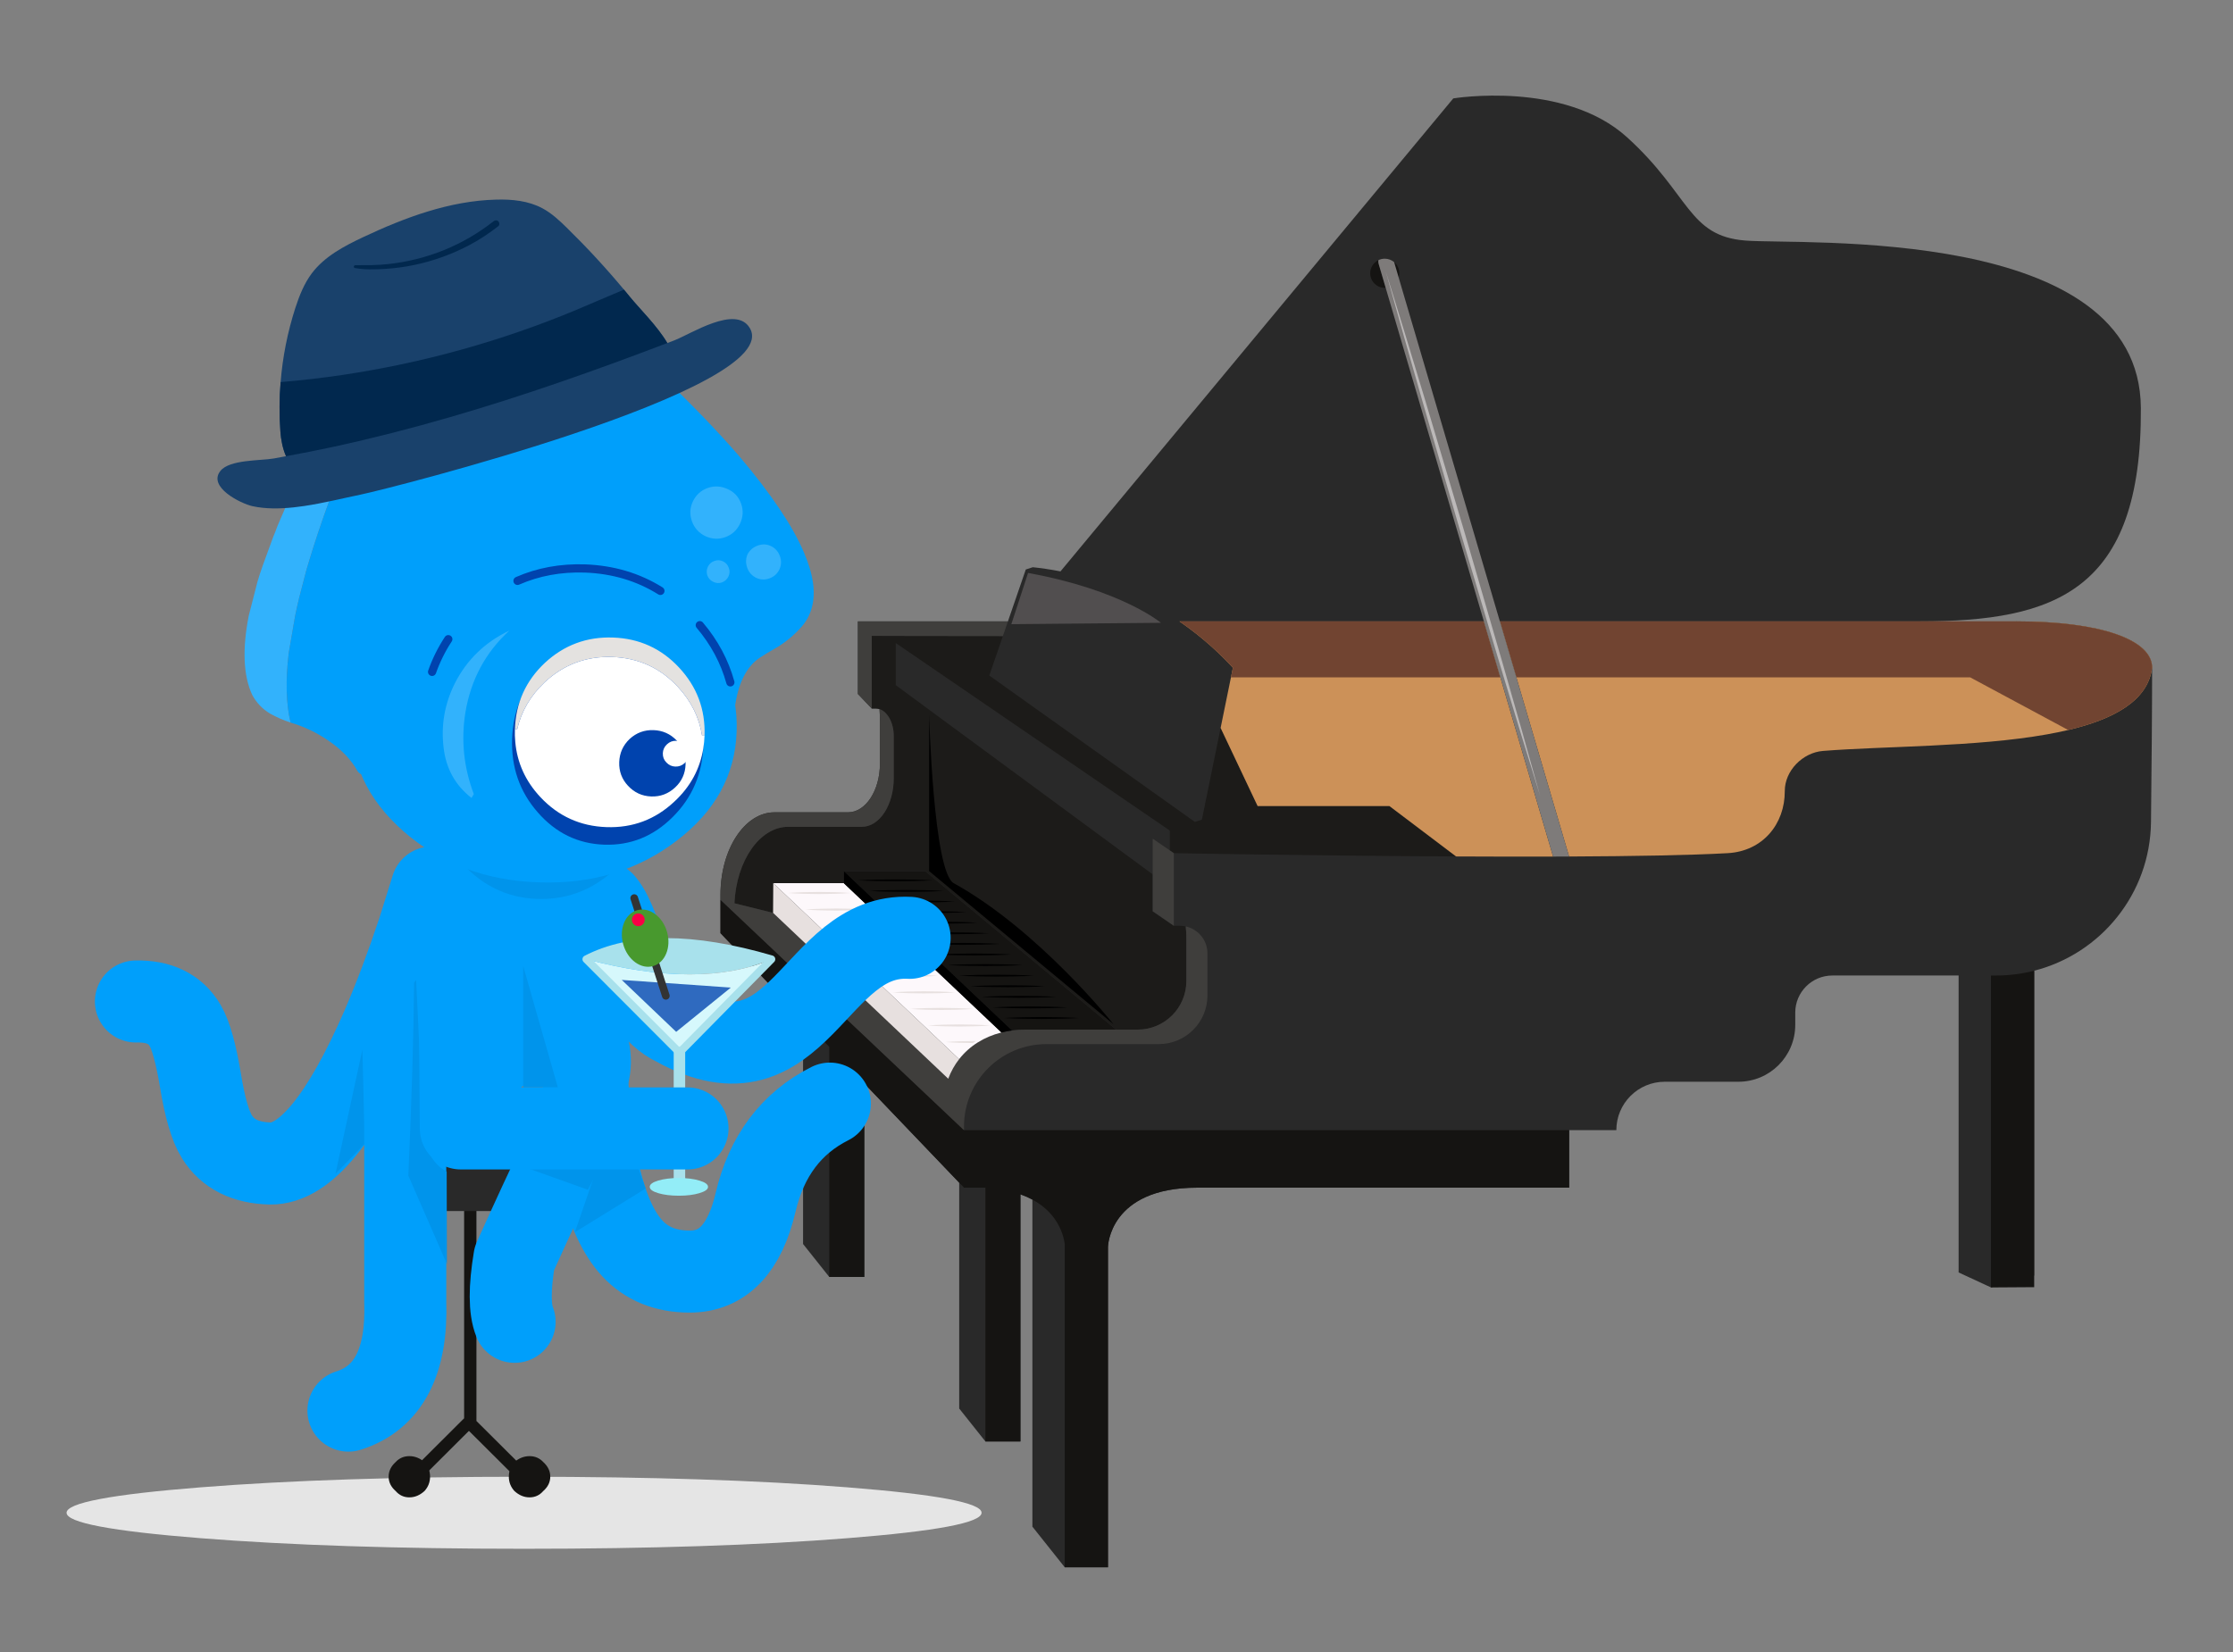
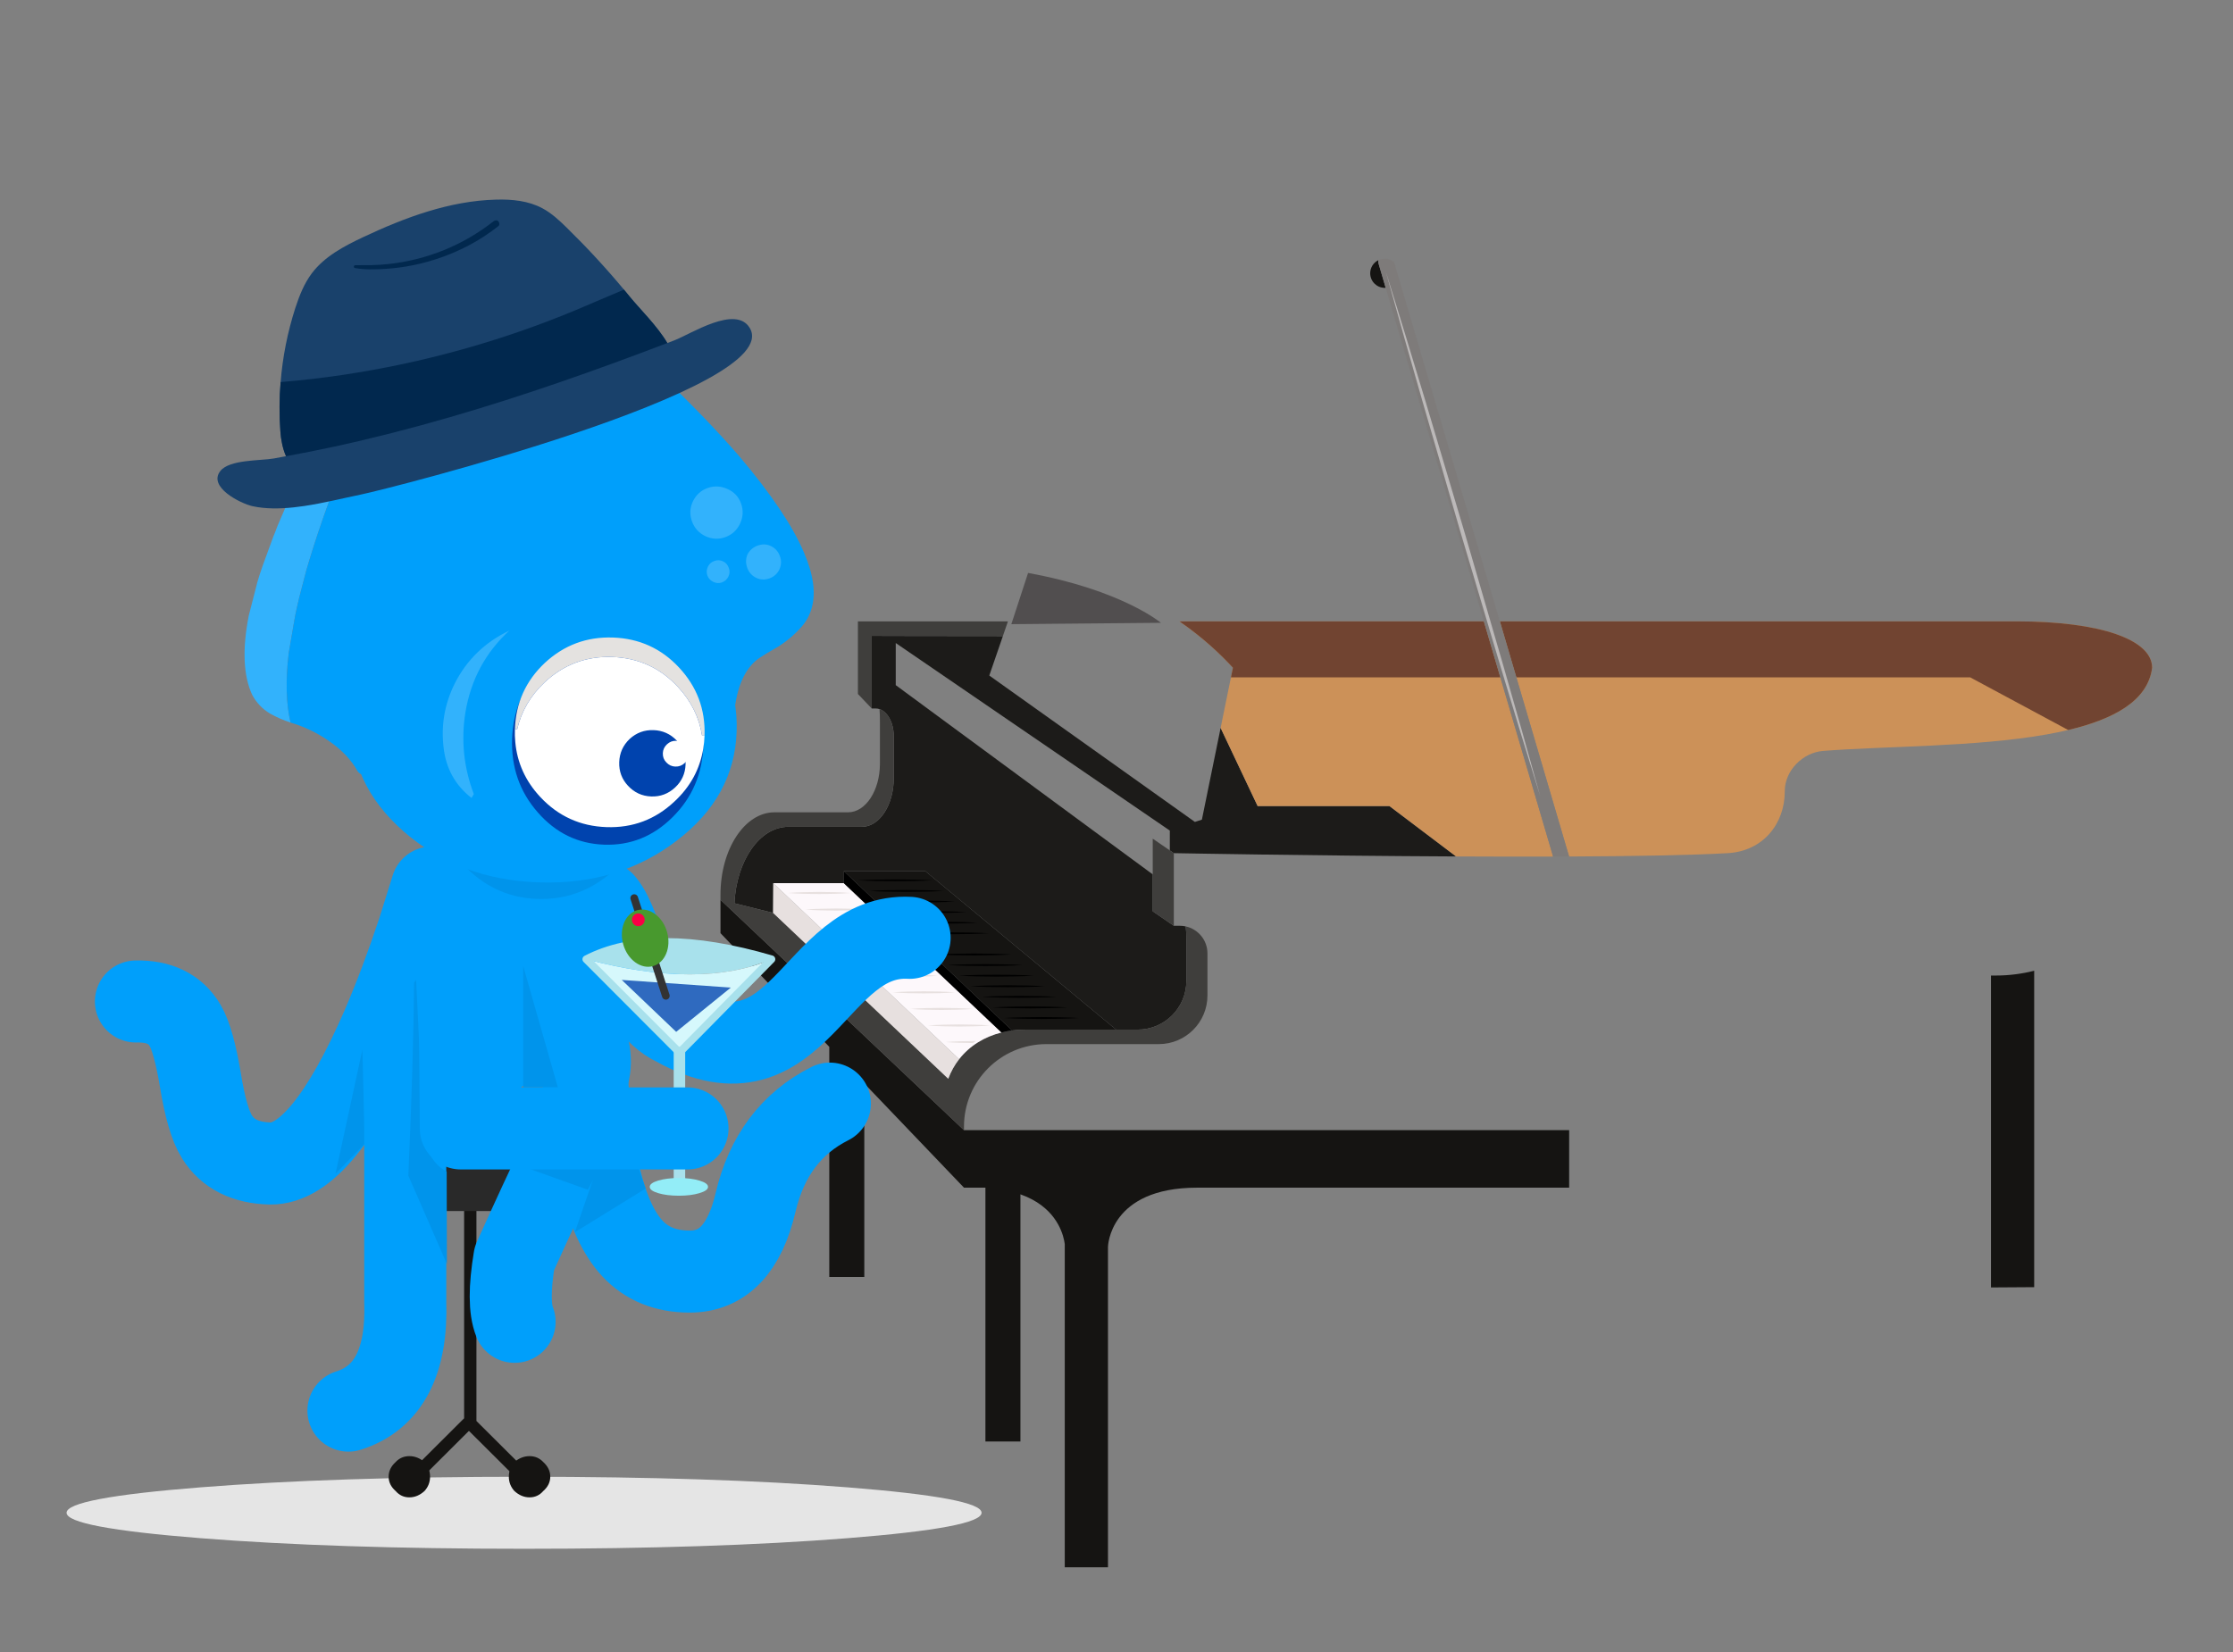
<svg xmlns="http://www.w3.org/2000/svg" viewBox="0 0 675.575 500">
  <rect x="0" y="0" width="675.575" height="500" fill="#808080" stroke="none" />
  <path d="m256.402 465.484c27.043-2.137 40.564-4.702 40.564-7.694s-13.521-5.557-40.564-7.694c-27.016-2.137-59.632-3.206-97.849-3.206s-70.847 1.069-97.889 3.206c-27.016 2.137-40.524 4.702-40.524 7.694s13.508 5.557 40.524 7.694c27.043 2.137 59.672 3.206 97.889 3.206s70.833-1.069 97.849-3.206z" fill="#e5e5e5" />
-   <path d="m609.987 188.037h-29.239c40.934 0 67.298-9.092 66.951-64.595s-102.334-49.259-119.679-50.647-16.651-13.876-35.73-31.221-52.612-11.794-52.612-11.794l-118.838 143.132c-3.157-.618-5.983-1.006-8.38-1.259l-2.116.689-5.402 15.694h-45.39v21.975l4.181 4.385h1.186c.402 0 .794.067 1.171.192.092 1.155.125 2.506.125 3.785v12.725c0 8.132-4.317 14.724-9.643 14.724h-22.263c-9.021 0-16.334 11.166-16.334 24.94v1.534 10.095l24.989 26.125v67.944l7.929 9.968h10.592v-58.55l28.716 30.022v68.345l7.929 9.968s10.592 0 10.592 0v-74.787c1.336.471 2.54 1.008 3.625 1.592v98.972l9.787 12.304h13.073v-96.969c0-.047.351-17.909 26.963-17.915h112.562v-17.402h14.283c0-8.091 6.559-14.65 14.65-14.65h22.273c9.5 0 17.201-7.701 17.201-17.201v-3.713c0-6.205 5.03-11.235 11.236-11.235h38.19v89.858l9.787 4.535 13.073-3.6v-92.243c20.14-5.129 35.103-23.271 35.344-44.996.184-16.62.339-34.289.339-46.696 0-8.464-15.519-14.032-41.12-14.032z" fill="#292929" />
  <path d="m315.374 293.058-20.23-16.804-15.189-12.617h-24.645l50.886 48.203c1.304-.171 2.643-.257 4.006-.257h27.47l-22.3-18.524z" fill="#151412" />
  <path d="m353.921 257.35 1.21.831s41.909.786 85.388.996h.004s-20.164-15.251-20.164-15.251h-39.874l-11.196-23.641-5.668 27.756-2.116.689-62.205-44.3 4.111-11.943c-21.837-.002-39.678-.064-39.678-.064v21.975h1.186c.402 0 .794.067 1.171.192 2.462.819 4.306 4.166 4.306 8.171v12.725c0 8.132-4.317 14.724-9.643 14.724h-22.263c-8.624 0-15.687 10.205-16.292 23.138l11.691 2.906.061-8.988h21.36v-3.629h24.645l15.189 12.617 20.23 16.804 22.3 18.524h6.524c8.132 0 14.724-6.592 14.724-14.724v-12.724c0-1.279-.051-2.631-.192-3.785-.576-.125-1.174-.192-1.788-.192h-1.811l-6.384-4.386v-11.171l-77.746-57.262v-12.744l82.92 56.753v6.004z" fill="#1c1b19" />
  <path d="m454.646 207.45-.73-2.479-4.984-16.934h-92.103c7.243 4.986 12.579 10.125 16.179 14.032l-.593 2.902-.506 2.479-2.621 12.835 11.196 23.641h39.874l20.164 15.251h-.004c9.864.048 19.808.066 29.362.039l-15.235-51.766z" fill="#cc9158" />
  <path d="m609.987 188.037h-156.214l4.983 16.934.73 2.479 15.229 51.748c19.36-.089 36.728-.382 48.001-1.017 10.637-.6 17.295-8.876 17.251-18.754-.027-6.182 5.408-11.693 11.57-12.182 18.575-1.475 46.251-1.17 67.734-5.005 2.219-.396 4.373-.836 6.443-1.327 13.958-3.31 24.144-8.925 25.392-18.844 0-8.464-15.519-14.032-41.12-14.032z" fill="#cc9158" />
  <path d="m602.352 295.213v94.393l13.073-.086v-95.758c-3.72.947-7.617 1.451-11.63 1.451z" fill="#151412" />
  <path d="m303.411 192.487 1.532-4.45h-45.39v21.975l4.181 4.385v-21.975s17.841.063 39.678.064z" fill="#3f3e3c" />
-   <path d="m281.102 263.614 55.776 46.332s-22.572-28.418-48.336-42.681c-6.179-3.421-7.44-51.098-7.44-51.098v47.448z" />
  <path d="m217.976 272.297v10.095l24.989 26.125 7.929 8.29v69.623h10.592v-58.55l28.716 30.022 1.445 1.511s6.484 0 6.484 0v76.803s10.592 0 10.592 0v-74.787c1.336.471 2.54 1.008 3.625 1.592 7.915 4.268 9.479 11.092 9.787 13.461v97.815h13.073v-96.969c0-.047.351-17.909 26.963-17.915h112.562v-17.402h-183.086z" fill="#151412" />
  <path d="m291.647 342.011v-1.104c0-13.774 11.166-24.94 24.94-24.94h33.993c8.132 0 14.724-6.592 14.724-14.724v-12.724c0-4.005-2.816-7.352-6.575-8.171.14 1.155.192 2.506.192 3.785v12.724c0 8.132-6.592 14.724-14.724 14.724h-33.994c-1.364 0-2.702.087-4.006.257-1.097.144-2.169.347-3.212.608-5.183 1.299-9.652 4.04-12.806 8.08-1.357 1.739-2.471 3.718-3.292 5.927l-52.997-50.202-11.691-2.906c.605-12.933 7.667-23.138 16.292-23.138h22.263c5.326 0 9.643-6.592 9.643-14.724v-12.725c0-4.005-1.844-7.352-4.306-8.171.092 1.155.125 2.506.125 3.785v12.725c0 8.132-4.317 14.724-9.643 14.724h-22.263c-9.021 0-16.334 11.166-16.334 24.94v1.534s0 0 0 0l73.671 69.714z" fill="#3f3e3c" />
  <path d="m233.951 267.265-.061 8.988 52.997 50.202c.821-2.209 1.935-4.188 3.292-5.927z" fill="#e7e0df" />
  <path d="m255.311 267.288v-.023h-21.36l56.228 53.263c3.153-4.04 7.623-6.781 12.806-8.08z" fill="#fdf8fb" />
  <path d="m255.311 263.636v3.652l47.674 45.16c1.044-.262 2.116-.465 3.212-.608l-50.886-48.203z" />
  <path d="m448.933 188.037h-92.103c7.243 4.986 12.579 10.125 16.179 14.032l-.593 2.902h81.501z" fill="#714431" />
  <path d="m453.773 188.037 4.983 16.934h137.291l29.667 15.941c13.958-3.31 24.144-8.925 25.392-18.844 0-8.464-15.519-14.032-41.12-14.032h-156.214z" fill="#714431" />
-   <path d="m421.777 79.316 1.38 4.685c.128-.417.197-.858.197-1.31 0-1.357-.615-2.574-1.577-3.374z" fill="#151412" />
  <path d="m414.541 82.69c0 2.435 1.971 4.418 4.407 4.418l.278-.012-2.145-7.306c-.104-.359-.116-.731-.046-1.067-1.473.707-2.493 2.215-2.493 3.966z" fill="#151412" />
  <path d="m459.486 207.45-.73-2.479-4.983-16.934-30.617-104.036-1.38-4.685c-.765-.638-1.751-1.032-2.829-1.032-.684 0-1.333.162-1.913.441-.07.336-.058.707.046 1.067l2.145 7.306 29.707 100.94 4.984 16.934.73 2.479 15.235 51.766c1.623-.005 3.235-.011 4.834-.018l-15.229-51.748z" fill="#7e7b7a" />
  <path d="m353.921 257.35-5.174-3.555v10.804 11.171l6.384 4.386v-21.975z" fill="#3f3e3c" />
  <path d="m282.114 266.403c-3.765-.241-7.53-.256-11.295-.29-3.765.034-7.53.05-11.294.29 3.765.239 7.53.255 11.294.289 3.765-.034 7.53-.048 11.295-.29z" />
  <path d="m274.224 269.898c3.765-.034 7.53-.048 11.294-.29-3.765-.241-7.53-.256-11.294-.29-3.765.034-7.53.05-11.294.29 3.765.239 7.53.255 11.294.289z" />
  <path d="m277.627 273.104c3.765-.034 7.53-.048 11.295-.29-3.765-.241-7.53-.256-11.295-.29-3.765.034-7.53.05-11.294.29 3.765.239 7.53.255 11.294.289z" />
  <path d="m281.031 276.309c3.765-.034 7.53-.048 11.295-.29-3.765-.241-7.53-.256-11.295-.29-3.765.034-7.53.05-11.294.29 3.765.239 7.53.255 11.294.289z" />
  <path d="m284.435 279.514c3.765-.034 7.53-.048 11.295-.29-3.765-.241-7.53-.256-11.295-.29-3.765.034-7.53.05-11.294.29 3.765.239 7.53.255 11.294.289z" />
  <path d="m287.838 282.719c3.765-.034 7.53-.048 11.295-.29-3.765-.241-7.53-.256-11.295-.29-3.765.034-7.53.05-11.294.29 3.765.239 7.53.255 11.294.289z" />
-   <path d="m291.242 285.925c3.765-.034 7.53-.048 11.294-.29-3.765-.241-7.53-.256-11.294-.29-3.765.034-7.53.05-11.295.29 3.765.239 7.53.255 11.295.289z" />
  <path d="m294.646 289.13c3.765-.034 7.53-.048 11.295-.29-3.765-.241-7.53-.256-11.295-.29-3.765.034-7.529.05-11.294.29 3.765.239 7.53.255 11.294.289z" />
  <path d="m298.049 292.335c3.765-.034 7.53-.048 11.294-.29-3.765-.241-7.53-.256-11.294-.29-3.765.034-7.53.05-11.294.29 3.765.239 7.53.255 11.294.289z" />
  <path d="m301.453 295.541c3.765-.034 7.53-.048 11.295-.29-3.765-.241-7.53-.256-11.295-.29-3.765.034-7.53.05-11.294.29 3.765.239 7.53.255 11.294.289z" />
  <path d="m304.857 298.746c3.765-.034 7.53-.048 11.295-.29-3.765-.241-7.53-.256-11.295-.29-3.765.034-7.53.05-11.294.29 3.765.239 7.53.255 11.294.289z" />
  <path d="m308.26 301.951c3.765-.034 7.53-.048 11.295-.29-3.765-.241-7.53-.256-11.295-.29-3.765.034-7.53.05-11.294.29 3.765.239 7.53.255 11.294.289z" />
  <path d="m311.664 305.156c3.765-.034 7.53-.048 11.294-.29-3.765-.241-7.53-.256-11.294-.29-3.765.034-7.53.05-11.294.29 3.765.239 7.53.255 11.294.289z" />
  <path d="m303.774 308.072c3.765.239 7.53.255 11.294.289 3.765-.034 7.53-.048 11.295-.29-3.765-.241-7.53-.256-11.295-.29-3.765.034-7.53.05-11.294.29z" />
  <g fill="#e7e0df">
    <path d="m257.22 270.236c-3.127-.264-6.254-.28-9.382-.317-3.127.038-6.254.055-9.381.317 3.127.262 6.254.279 9.381.317 3.128-.037 6.255-.053 9.382-.317z" />
    <path d="m243.675 275.248c3.127.262 6.254.279 9.381.317 3.128-.037 6.255-.053 9.382-.317-3.127-.264-6.254-.28-9.382-.317-3.127.038-6.254.055-9.381.317z" />
    <path d="m249.009 280.259c3.127.262 6.254.279 9.382.317 3.127-.037 6.255-.053 9.382-.317-3.127-.264-6.254-.28-9.382-.317-3.127.038-6.254.055-9.382.317z" />
    <path d="m254.307 285.271c3.127.262 6.254.279 9.381.317 3.128-.037 6.255-.053 9.382-.317-3.127-.264-6.254-.28-9.382-.317-3.127.038-6.254.055-9.381.317z" />
    <path d="m259.484 290.283c3.127.262 6.254.279 9.382.317 3.127-.037 6.254-.053 9.382-.317-3.127-.264-6.254-.28-9.382-.317-3.127.038-6.254.055-9.382.317z" />
    <path d="m264.86 295.294c3.127.262 6.254.279 9.382.317 3.127-.037 6.255-.053 9.382-.317-3.127-.264-6.255-.28-9.382-.317-3.127.038-6.254.055-9.382.317z" />
    <path d="m270.102 300.306c3.127.262 6.254.279 9.382.317 3.127-.037 6.255-.053 9.382-.317-3.127-.264-6.254-.28-9.382-.317-3.127.038-6.254.055-9.382.317z" />
    <path d="m275.423 305.317c3.127.262 6.255.279 9.382.317 3.127-.037 6.255-.053 9.382-.317-3.127-.264-6.255-.28-9.382-.317-3.127.038-6.254.055-9.382.317z" />
    <path d="m280.771 310.329c3.127.262 6.254.279 9.382.317 3.127-.037 6.254-.053 9.382-.317-3.127-.264-6.254-.28-9.382-.317-3.127.038-6.254.055-9.382.317z" />
    <path d="m294.374 315.644c.291-.207.574-.424.875-.618-3.048.036-6.096.059-9.143.314 2.756.231 5.512.271 8.268.303z" />
  </g>
  <path d="m454.704 201.044-11.542-39.692-11.8-39.616c-3.979-13.192-7.976-26.378-12.096-39.529 3.661 13.286 7.443 26.535 11.244 39.78l11.54 39.693 11.798 39.617 5.99 19.782 6.108 19.747-5.562-19.907-5.68-19.873z" fill="#bcb9b9" />
  <path d="m351.23 188.473s-11.869-9.953-40.196-15.086l-5.063 15.5" fill="#514e4f" />
  <path d="m157.161 448.24-16.198-16.135c-.351-.349-.548-.824-.548-1.319v-77.45h3.724v76.677l15.65 15.59-2.628 2.638z" fill="#151412" />
  <path d="m122.127 436.992h22.863v3.724h-22.863z" fill="#151412" transform="matrix(.708 -.706 .706 .708 -270.779 222.192)" />
  <path d="m155.62 451.203c1.407 1.283 2.937 1.924 4.592 1.924s3.041-.641 4.158-1.924c1.407-1.241 2.11-2.689 2.11-4.344s-.703-3.124-2.11-4.406c-1.117-1.2-2.503-1.8-4.158-1.8s-3.186.6-4.592 1.8c-1.117 1.283-1.676 2.751-1.676 4.406s.559 3.103 1.676 4.344z" fill="#151412" />
  <path d="m119.688 451.203c1.117 1.283 2.503 1.924 4.158 1.924s3.186-.641 4.592-1.924c1.117-1.241 1.676-2.689 1.676-4.344s-.559-3.124-1.676-4.406c-1.407-1.2-2.937-1.8-4.592-1.8s-3.041.6-4.158 1.8c-1.407 1.283-2.11 2.751-2.11 4.406s.703 3.103 2.11 4.344z" fill="#151412" />
  <path d="m153.945 366.492h-25.941c-5.141 0-9.309-4.168-9.309-9.309s4.168-9.309 9.309-9.309h25.941c5.141 0 9.309 4.168 9.309 9.309s-4.168 9.309-9.309 9.309z" fill="#292929" />
  <path d="m182.616 273.154c6.661 7.82 7.885 30.72 21.849 37.174 37.546 20.852 41.722-28.08 70.732-26.52" fill="none" stroke="#009ffb" stroke-linecap="round" stroke-linejoin="round" stroke-width="24.824" />
  <path d="m130.672 268.562-4.096 13.095c-3.475 10.467-7.095 20.087-10.86 28.858-12.122 27.885-23.438 41.745-33.947 41.58-7.489-.165-12.867-2.855-16.136-8.068-1.986-3.186-3.641-8.833-4.965-16.942-1.365-8.233-2.917-13.819-4.654-16.756-2.937-5.006-7.902-7.426-14.894-7.261" fill="none" stroke="#009ffb" stroke-linecap="round" stroke-linejoin="round" stroke-width="24.824" />
  <path d="m152.207 246.282c8.399 0 15.556 2.627 21.473 7.882 5.958 5.254 8.937 11.584 8.937 18.99s-2.979 13.736-8.937 18.99c-5.916 5.254-13.074 7.882-21.473 7.882s-15.577-2.627-21.535-7.882c-5.916-5.254-8.875-11.584-8.875-18.99s2.958-13.736 8.875-18.99c5.958-5.254 13.136-7.882 21.535-7.882z" fill="#009ffb" />
  <path d="m174.797 272.596c1.324 42.738 3.579 70.769 6.764 84.091 2.317 9.557 5.565 16.591 9.743 21.1 4.344 4.675 10.116 7.013 17.315 7.013 10.054.041 16.715-6.951 19.983-20.976 3.31-14.026 10.798-23.976 22.466-29.851" fill="none" stroke="#009ffb" stroke-linecap="round" stroke-linejoin="round" stroke-width="24.824" />
  <path d="m153.634 293.51c18.452 10.343 26.624 20.624 24.514 30.844-2.151 10.219-5.027 19.052-8.626 26.499-3.599 7.406-8.233 17.397-13.901 29.975-1.489 9.019-1.469 15.411.062 19.176" fill="none" stroke="#009ffb" stroke-linecap="round" stroke-linejoin="round" stroke-width="24.824" />
  <path d="m177.838 360.038-22.031-7.882.559-1.924 27.12-.745-5.647 10.55z" fill="#0094eb" />
  <path d="m110.379 346.074-.745-28.423-8.13 37.546zm84.959 13.591-2.607-7.323-11.853.31-6.951 20.231 21.411-13.219z" fill="#0094eb" />
  <path d="m162.633 272.037c-9.64-.331-17.728-4.468-24.265-12.412-6.578-7.861-9.681-17.211-9.309-28.051.124-3.062.517-5.978 1.179-8.75l68.204 2.358c.455 2.855.6 5.813.434 8.875-.331 10.84-4.055 19.963-11.171 27.368-7.075 7.364-15.432 10.902-25.072 10.612z" fill="#0094eb" />
  <path d="m140.567 65.465c.076-.053.175-.089.297-.107-.299-.039-.591-.037-.877.007l-.245.037-.123.018-.061.009-.481.135c-.286.043-.546.124-.779.243-.799.246-1.442.698-1.929 1.357-.076.053-.148.127-.218.221l-.987 1.779c-.625.847-1.23 1.691-1.815 2.531l-11.92 17.914c-8.874 13.839-17.143 28.089-24.806 42.749-3.892 7.486-7.305 14.544-10.238 21.174l-1.63 3.758c-.564 1.256-1.066 2.502-1.507 3.74-.402.939-.764 1.871-1.084 2.798l-2.665 7.301c-.619 1.724-1.162 3.395-1.629 5.012l-2.609 10.178c-1.989 10.127-1.646 18.104 1.029 23.933 1.281 2.4 3.094 4.302 5.438 5.706 1.873 1.056 3.933 1.959 6.178 2.709-1.364-5.733-1.545-12.773-.543-21.12l1.943-11.27c.361-1.769.774-3.608 1.24-5.518l2.107-8.095c.302-1.049.607-2.078.916-3.086.388-1.313.811-2.673 1.268-4.08l1.329-4.089c2.42-7.264 5.289-15.014 8.608-23.25 6.448-16.067 13.473-31.635 21.075-46.704l10.294-19.552c.531-.916 1.08-1.856 1.646-2.819l.836-1.945c.022-.129.071-.22.147-.273.445-.652 1.044-1.119 1.797-1.399z" fill="#32b2fc" />
  <path d="m143.036 66.034c-.652-.445-1.376-.671-2.172-.677-.123.018-.222.054-.297.107-.752.28-1.351.747-1.797 1.399-.076.053-.125.144-.147.273l-.836 1.945c-.566.963-1.115 1.903-1.646 2.819l-10.294 19.552c-7.602 15.069-14.627 30.637-21.075 46.704-3.319 8.236-6.188 15.986-8.608 23.25l-1.329 4.089c-.457 1.407-.88 2.767-1.268 4.08-.308 1.008-.614 2.037-.916 3.086l-2.107 8.095c-.465 1.91-.879 3.749-1.24 5.518l-1.943 11.27c-1.002 8.347-.821 15.387.543 21.12 4.068 1.186 7.897 3.015 11.489 5.485 3.962 2.708 6.891 5.78 8.788 9.216 1.209 2.202 8.579 2.264 22.108.186 10.223-1.538 22.136-3.937 35.738-7.196 13.74-1.231 25.756-2.809 36.046-4.733 13.182-2.443 19.924-4.88 20.228-7.309.939-7.376 3.437-12.456 7.492-15.241 1.216-.81 3.21-2.009 5.982-3.597 2.59-1.686 4.848-3.636 6.773-5.849 1.427-1.636 2.439-3.524 3.037-5.663 1.282-4.542.507-10.113-2.326-16.712-3.375-7.981-9.872-17.668-19.49-29.059-6.129-7.107-13.473-14.784-22.033-23.031-13.931-13.377-28.408-25.939-43.433-37.688-4.312-3.366-8.679-6.681-13.101-9.947-.706-.521-1.429-1.019-2.169-1.493z" fill="#009ffb" />
  <path d="m214.168 171.503c.415-.857 1.06-1.435 1.935-1.734.91-.346 1.793-.312 2.65.103s1.438 1.08 1.743 1.996c.34.869.302 1.732-.112 2.589s-1.077 1.458-1.987 1.804c-.875.299-1.741.241-2.598-.174s-1.455-1.057-1.795-1.925c-.305-.916-.25-1.802.164-2.659m15.093-6.411c1.388-.502 2.713-.45 3.975.155 1.309.639 2.214 1.653 2.716 3.041.495 1.347.447 2.693-.145 4.036-.639 1.309-1.653 2.214-3.041 2.716s-2.737.433-4.046-.207c-1.268-.646-2.15-1.642-2.645-2.989-.502-1.388-.477-2.751.075-4.089.686-1.274 1.724-2.162 3.112-2.664m-5.383-6.591c-.956 1.984-2.446 3.337-4.47 4.06s-4.048.609-6.073-.341c-1.943-.962-3.276-2.455-3.999-4.479-.729-2.065-.633-4.066.289-6.003.956-1.984 2.446-3.337 4.47-4.06s4.048-.609 6.073.341c1.972.874 3.322 2.344 4.051 4.409.723 2.024.609 4.048-.341 6.073z" fill="#32b2fc" />
  <path d="m166.28 171.746c-16.099-.547-30.025 3.618-41.778 12.496-11.666 8.906-17.742 19.94-18.229 33.103-.44 13.197 4.856 24.632 15.888 34.305 11.12 9.702 24.729 14.826 40.828 15.373s29.981-3.633 41.646-12.539c11.713-8.871 17.789-19.906 18.229-33.103.487-13.162-4.809-24.597-15.888-34.305-11.032-9.673-24.597-14.783-40.696-15.33z" fill="#009ffb" />
  <path d="m143.35 240.307c-3.054-8.071-3.9-16.329-2.535-24.772 1.652-9.867 6.079-18.102 13.282-24.706-7.378 3.494-12.888 8.839-16.531 16.036-3.048 6.146-4.17 12.587-3.365 19.325.702 6.334 3.518 11.431 8.448 15.289l.702-1.172z" fill="#32b2fc" />
-   <path d="m199.798 178.813c-6.739-4.213-14.356-6.475-22.85-6.786-7.353-.232-14.148 1.021-20.386 3.757m-20.931 17.64c-2.041 3.109-3.678 6.408-4.909 9.897m90.24 3.17c-1.743-6.303-4.827-12.07-9.252-17.301" fill="none" stroke="#0043ae" stroke-linecap="round" stroke-linejoin="round" stroke-width="2.482" />
  <path d="m205.073 203.284c-5.45-6.226-12.161-9.476-20.133-9.752-7.972-.275-14.891 2.504-20.758 8.339-5.868 5.876-8.951 13.11-9.248 21.701s2.28 16 7.73 22.225c5.449 6.267 12.159 9.538 20.131 9.814 7.972.275 14.892-2.525 20.76-8.401 5.867-5.835 8.949-13.048 9.246-21.639s-2.279-16.02-7.728-22.287z" fill="#0043ae" />
  <path d="m205.428 201.994c-5.383-5.769-12.04-8.79-19.971-9.064-7.93-.274-14.8 2.28-20.61 7.662-5.77 5.425-8.792 12.102-9.066 20.032l.679.085c1.255-5.428 4.024-10.171 8.307-14.228 5.769-5.383 12.597-7.939 20.486-7.666s14.505 3.292 19.847 9.06c4.023 4.343 6.458 9.265 7.306 14.767l.746-.036c.274-7.93-2.301-14.801-7.724-20.612z" fill="#e4e2e0" />
  <path d="m212.769 226.501c.209-1.249.336-2.547.383-3.895l-.746.036c-.848-5.502-3.283-10.424-7.306-14.767-5.342-5.767-11.958-8.787-19.847-9.06s-14.718 2.283-20.486 7.666c-4.283 4.057-7.052 8.8-8.307 14.228l-.679-.085c-.047 1.35-.009 2.654.113 3.912.567 6.305 3.084 11.85 7.551 16.637 5.423 5.811 12.1 8.854 20.03 9.128s14.78-2.301 20.551-7.726c4.823-4.467 7.737-9.825 8.743-16.074z" fill="#fff" />
  <path d="m207.414 231.333c.096-2.767-.793-5.176-2.666-7.225-1.916-2.01-4.257-3.062-7.024-3.158s-5.176.793-7.225 2.666c-2.01 1.916-3.062 4.257-3.158 7.024s.794 5.155 2.668 7.164c1.914 2.051 4.255 3.124 7.022 3.22s5.177-.814 7.228-2.728c2.008-1.874 3.06-4.195 3.156-6.962z" fill="#0043ae" />
  <path d="m207.144 230.917c.797-.705 1.215-1.606 1.253-2.703.036-1.057-.318-1.984-1.064-2.783s-1.667-1.217-2.764-1.255c-1.057-.036-1.984.318-2.783 1.064s-1.217 1.647-1.253 2.703c-.038 1.097.317 2.025 1.064 2.783.746.799 1.647 1.217 2.703 1.253 1.097.038 2.045-.316 2.844-1.061z" fill="#fff" />
  <path d="m121.451 310.723c0-6.26 2.216-11.623 6.647-16.089 4.466-4.431 9.829-6.647 16.089-6.647 6.295 0 11.658 2.216 16.089 6.647 4.466 4.466 6.699 9.829 6.699 16.089 0 6.295-2.233 11.658-6.699 16.089-4.431 4.431-9.794 6.647-16.089 6.647-6.26 0-11.623-2.215-16.089-6.647-4.431-4.431-6.647-9.794-6.647-16.089z" fill="#009ffb" />
  <path d="m158.289 292.331 10.488 36.739h-10.488z" fill="#0094eb" />
  <path d="m122.605 303.315v90.545c.621 18.204-5.11 29.209-17.19 33.016" fill="none" stroke="#009ffb" stroke-linecap="round" stroke-linejoin="round" stroke-width="24.824" />
  <path d="m125.894 296.551 1.862 38.849c-.424 9.9 2.038 16.292 7.385 19.176l.062 27.927-11.667-26.748c1.031-23.119 1.61-42.564 1.738-58.336l.621-.869z" fill="#0094eb" />
  <path d="m226.834 99.255c-4.228-7.082-17.846 1.839-22.813 3.743-.708.272-1.419.538-2.128.808-3.025-5.139-8.435-10.425-11.239-13.868-.622-.758-1.258-1.528-1.879-2.286-5.462-6.559-11.25-12.816-17.349-18.787-2.23-2.179-4.527-4.333-7.262-5.8-4.276-2.318-9.3-2.798-14.148-2.653-14.003.37-27.463 5.387-40.149 11.354-5.786 2.731-11.673 5.83-15.524 10.939-2.358 3.134-3.797 6.828-5.007 10.544-2.334 7.249-3.834 14.773-4.432 22.377-.417 4.974-.434 9.973-.07 14.959.185 2.475.685 5.188 1.709 7.471-1.24.228-2.478.473-3.721.69-4.053.707-13.334.285-16.126 3.745-3.919 4.864 6.024 9.857 9.69 10.688 1 .227 2.04.378 3.099.49 3.935.417 8.223.106 12.525-.537 5.966-.891 11.945-2.399 16.999-3.435 4.555-.932 35.38-8.643 64.451-18.41 15.391-5.172 30.282-10.921 40.53-16.546 10.013-5.497 15.593-10.877 12.845-15.486z" fill="#19416b" />
  <path d="m136.219 126.22c22.227-6.441 44.059-14.162 65.673-22.414-3.025-5.139-8.435-10.425-11.239-13.868-.622-.758-1.258-1.528-1.879-2.286-4.591 1.891-9.321 4-14.403 6.119-22.596 9.429-46.355 16.043-70.554 19.663-6.276.934-12.596 1.663-18.915 2.194-.417 4.974-.434 9.973-.07 14.959.185 2.475.685 5.188 1.709 7.471 4.877-.894 9.743-1.848 14.589-2.9 11.798-2.562 23.494-5.576 35.089-8.937z" fill="#01284e" />
  <path d="m142.209 74.057c3.028-1.615 5.868-3.504 8.565-5.625.441-.347.348-1.11-.016-1.466-.444-.434-1.024-.333-1.466.016-4.541 3.572-9.639 6.551-14.995 8.715-5.407 2.186-11.133 3.617-16.935 4.223-1.632.17-3.27.275-4.911.313-1.663.04-3.324-.027-4.986.034-.465.018-.59.747-.099.839 2.93.547 6.02.45 8.986.276 2.996-.173 5.976-.569 8.915-1.18 5.896-1.227 11.627-3.308 16.942-6.144z" fill="#01284e" />
  <path d="m177.376 290.281c23.057 6.112 41.73 6.112 56.018 0-23.854-6.976-42.527-6.976-56.018 0z" fill="#a8e1ec" />
  <path d="m177.376 290.281 28.183 28.241 27.835-28.241c-14.288 6.112-32.96 6.112-56.018 0z" fill="#d6f8fc" />
  <path d="m233.394 290.281-27.835 28.241-28.183-28.241c13.491-6.976 32.163-6.976 56.018 0z" fill="none" stroke="#a8e1ec" stroke-linecap="round" stroke-linejoin="round" stroke-width="2.32" />
  <path d="m205.559 318.522v38.737" fill="none" stroke="#a8e1ec" stroke-linecap="round" stroke-linejoin="round" stroke-width="3.479" />
  <path d="m214.206 359.165c0-.754-.874-1.39-2.621-1.906-1.708-.516-3.772-.774-6.195-.774s-4.507.258-6.254.774c-1.708.516-2.561 1.152-2.561 1.906s.854 1.39 2.561 1.906c1.747.516 3.832.774 6.254.774s4.487-.258 6.195-.774c1.747-.516 2.621-1.152 2.621-1.906z" fill="#93edf7" />
  <path d="m188.104 296.544 16.469 15.715 16.527-13.395z" fill="#0043ae" opacity=".78" />
  <path d="m201.443 301.357-9.568-29.575" fill="none" stroke="#333" stroke-linecap="round" stroke-linejoin="round" stroke-width="2.32" />
  <ellipse cx="195.338" cy="283.869" fill="#48992e" rx="6.891" ry="8.792" transform="matrix(.962 -.272 .272 .962 -69.945 63.952)" />
  <circle cx="193.117" cy="278.343" fill="#fa0045" r="1.933" />
  <path d="m138.988 287.118.434 54.364h68.576" fill="none" stroke="#009ffb" stroke-linecap="round" stroke-linejoin="round" stroke-width="24.824" />
</svg>